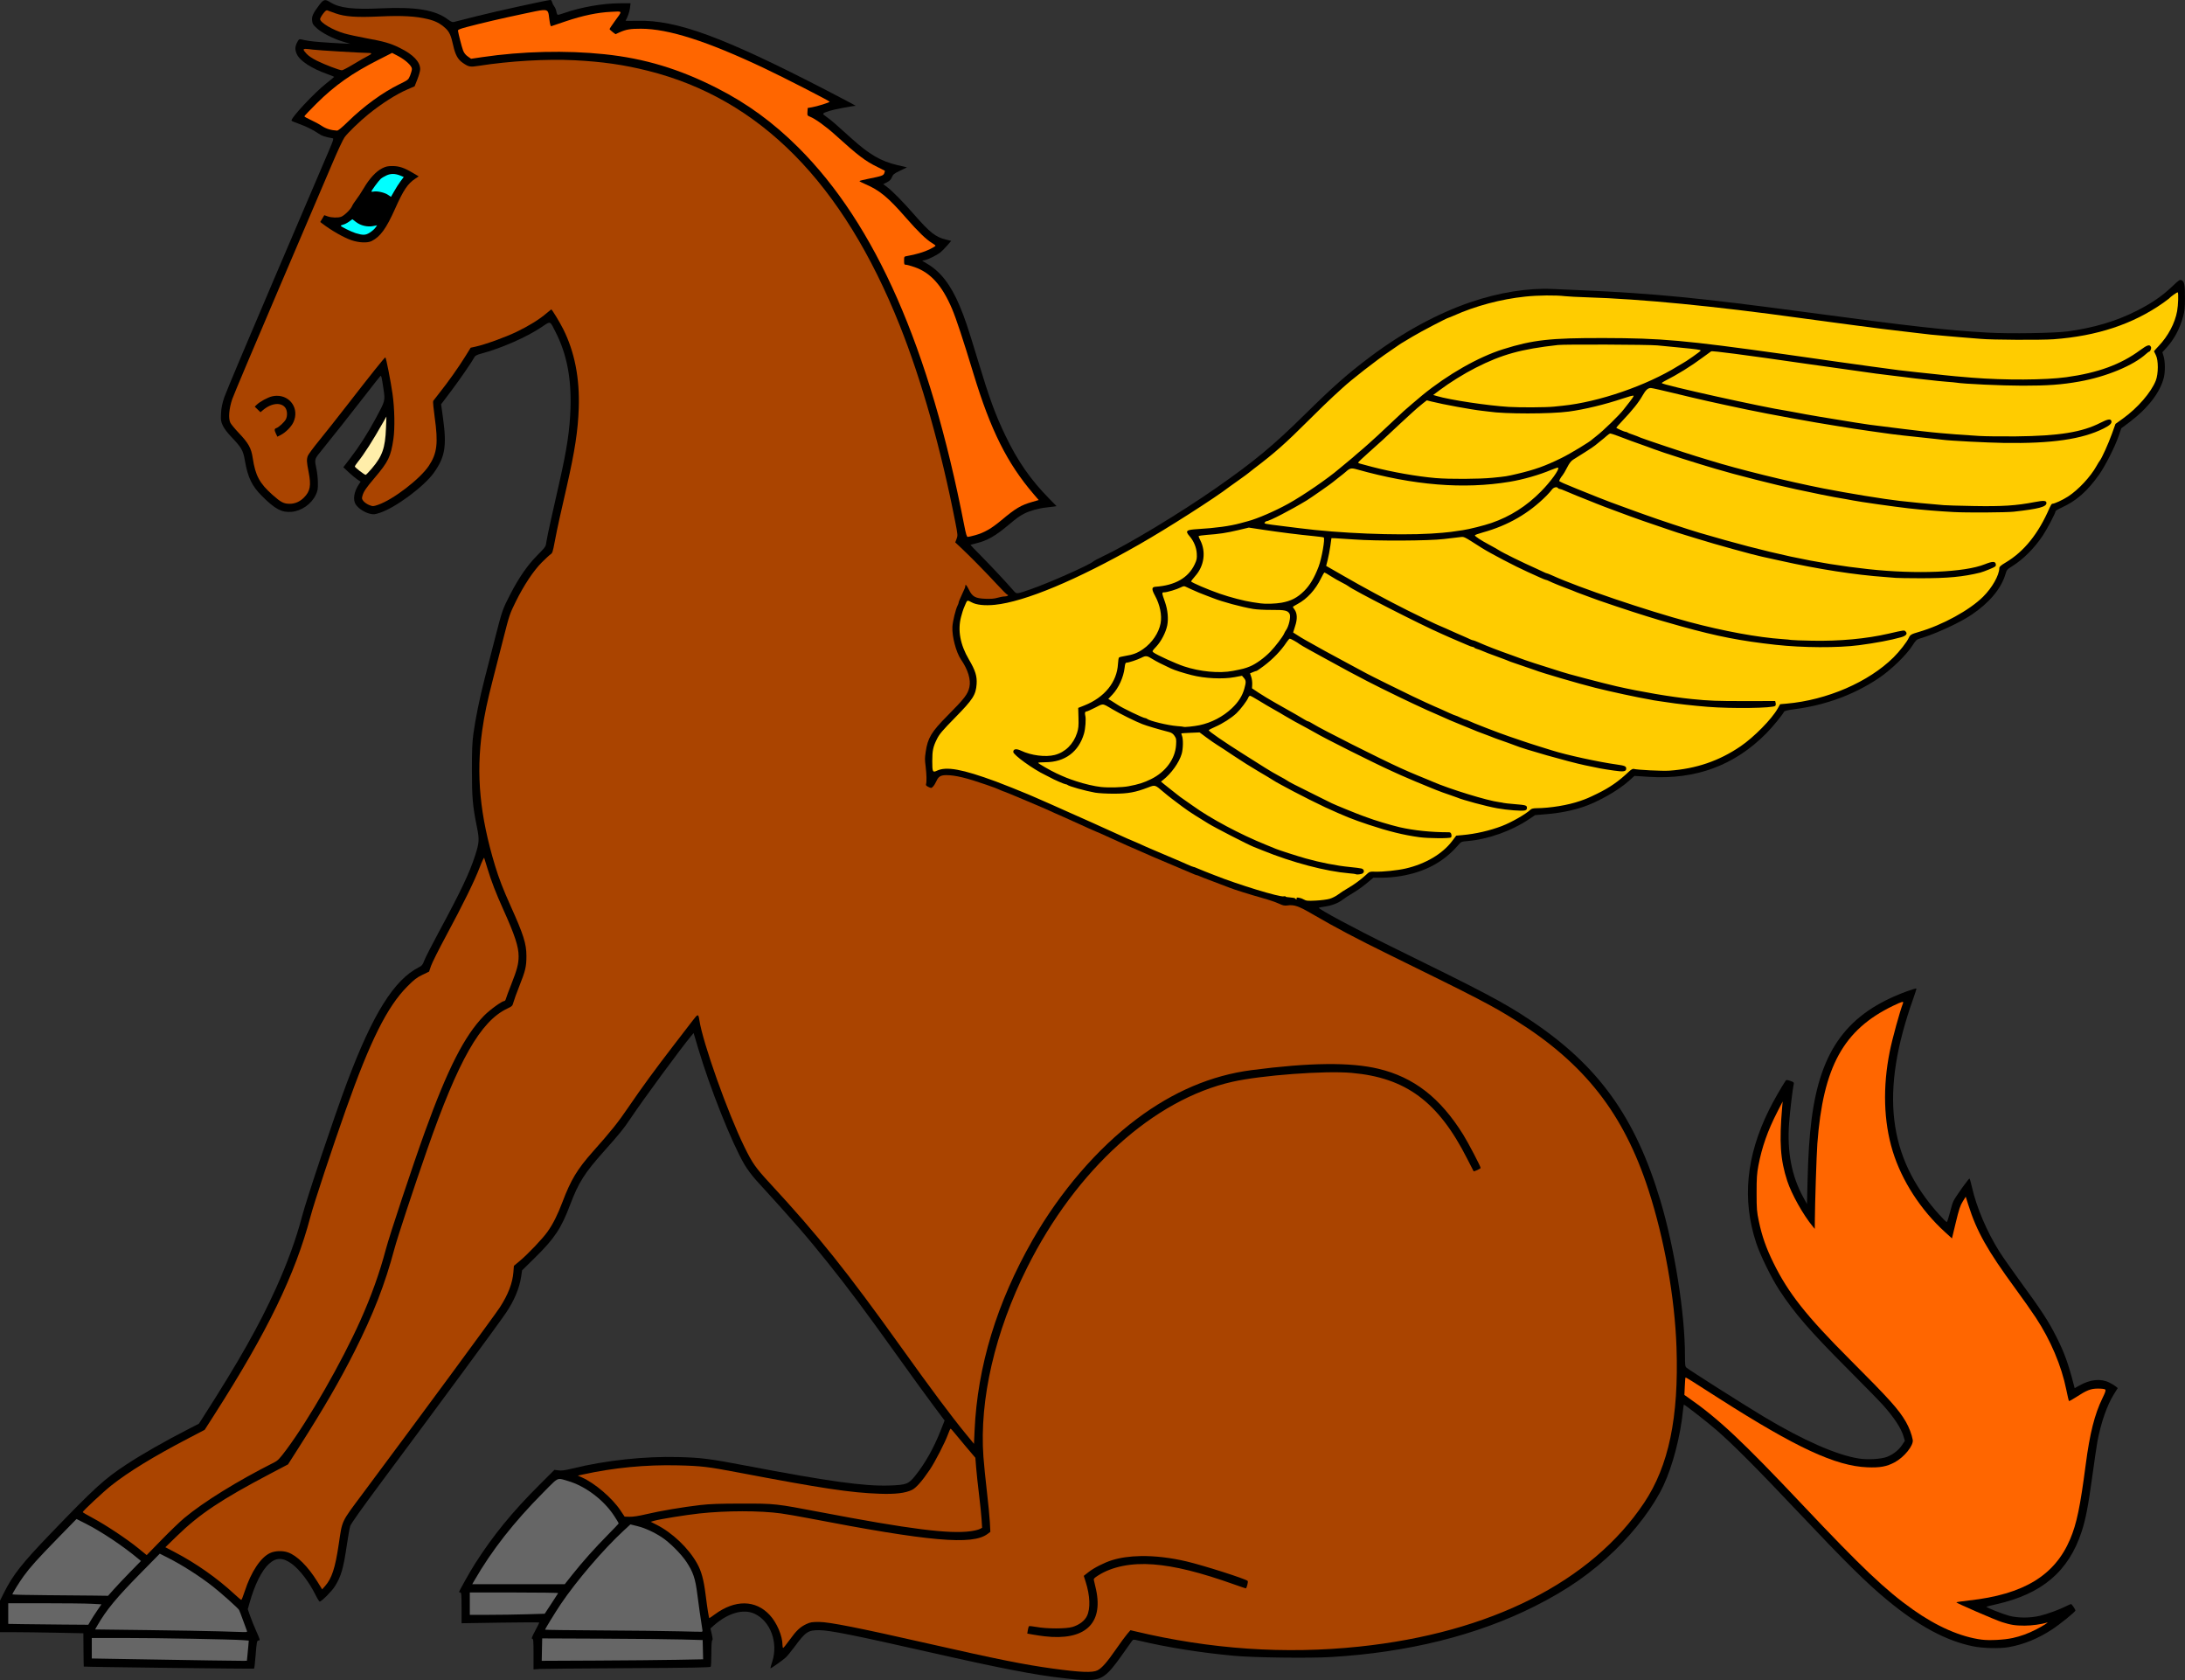
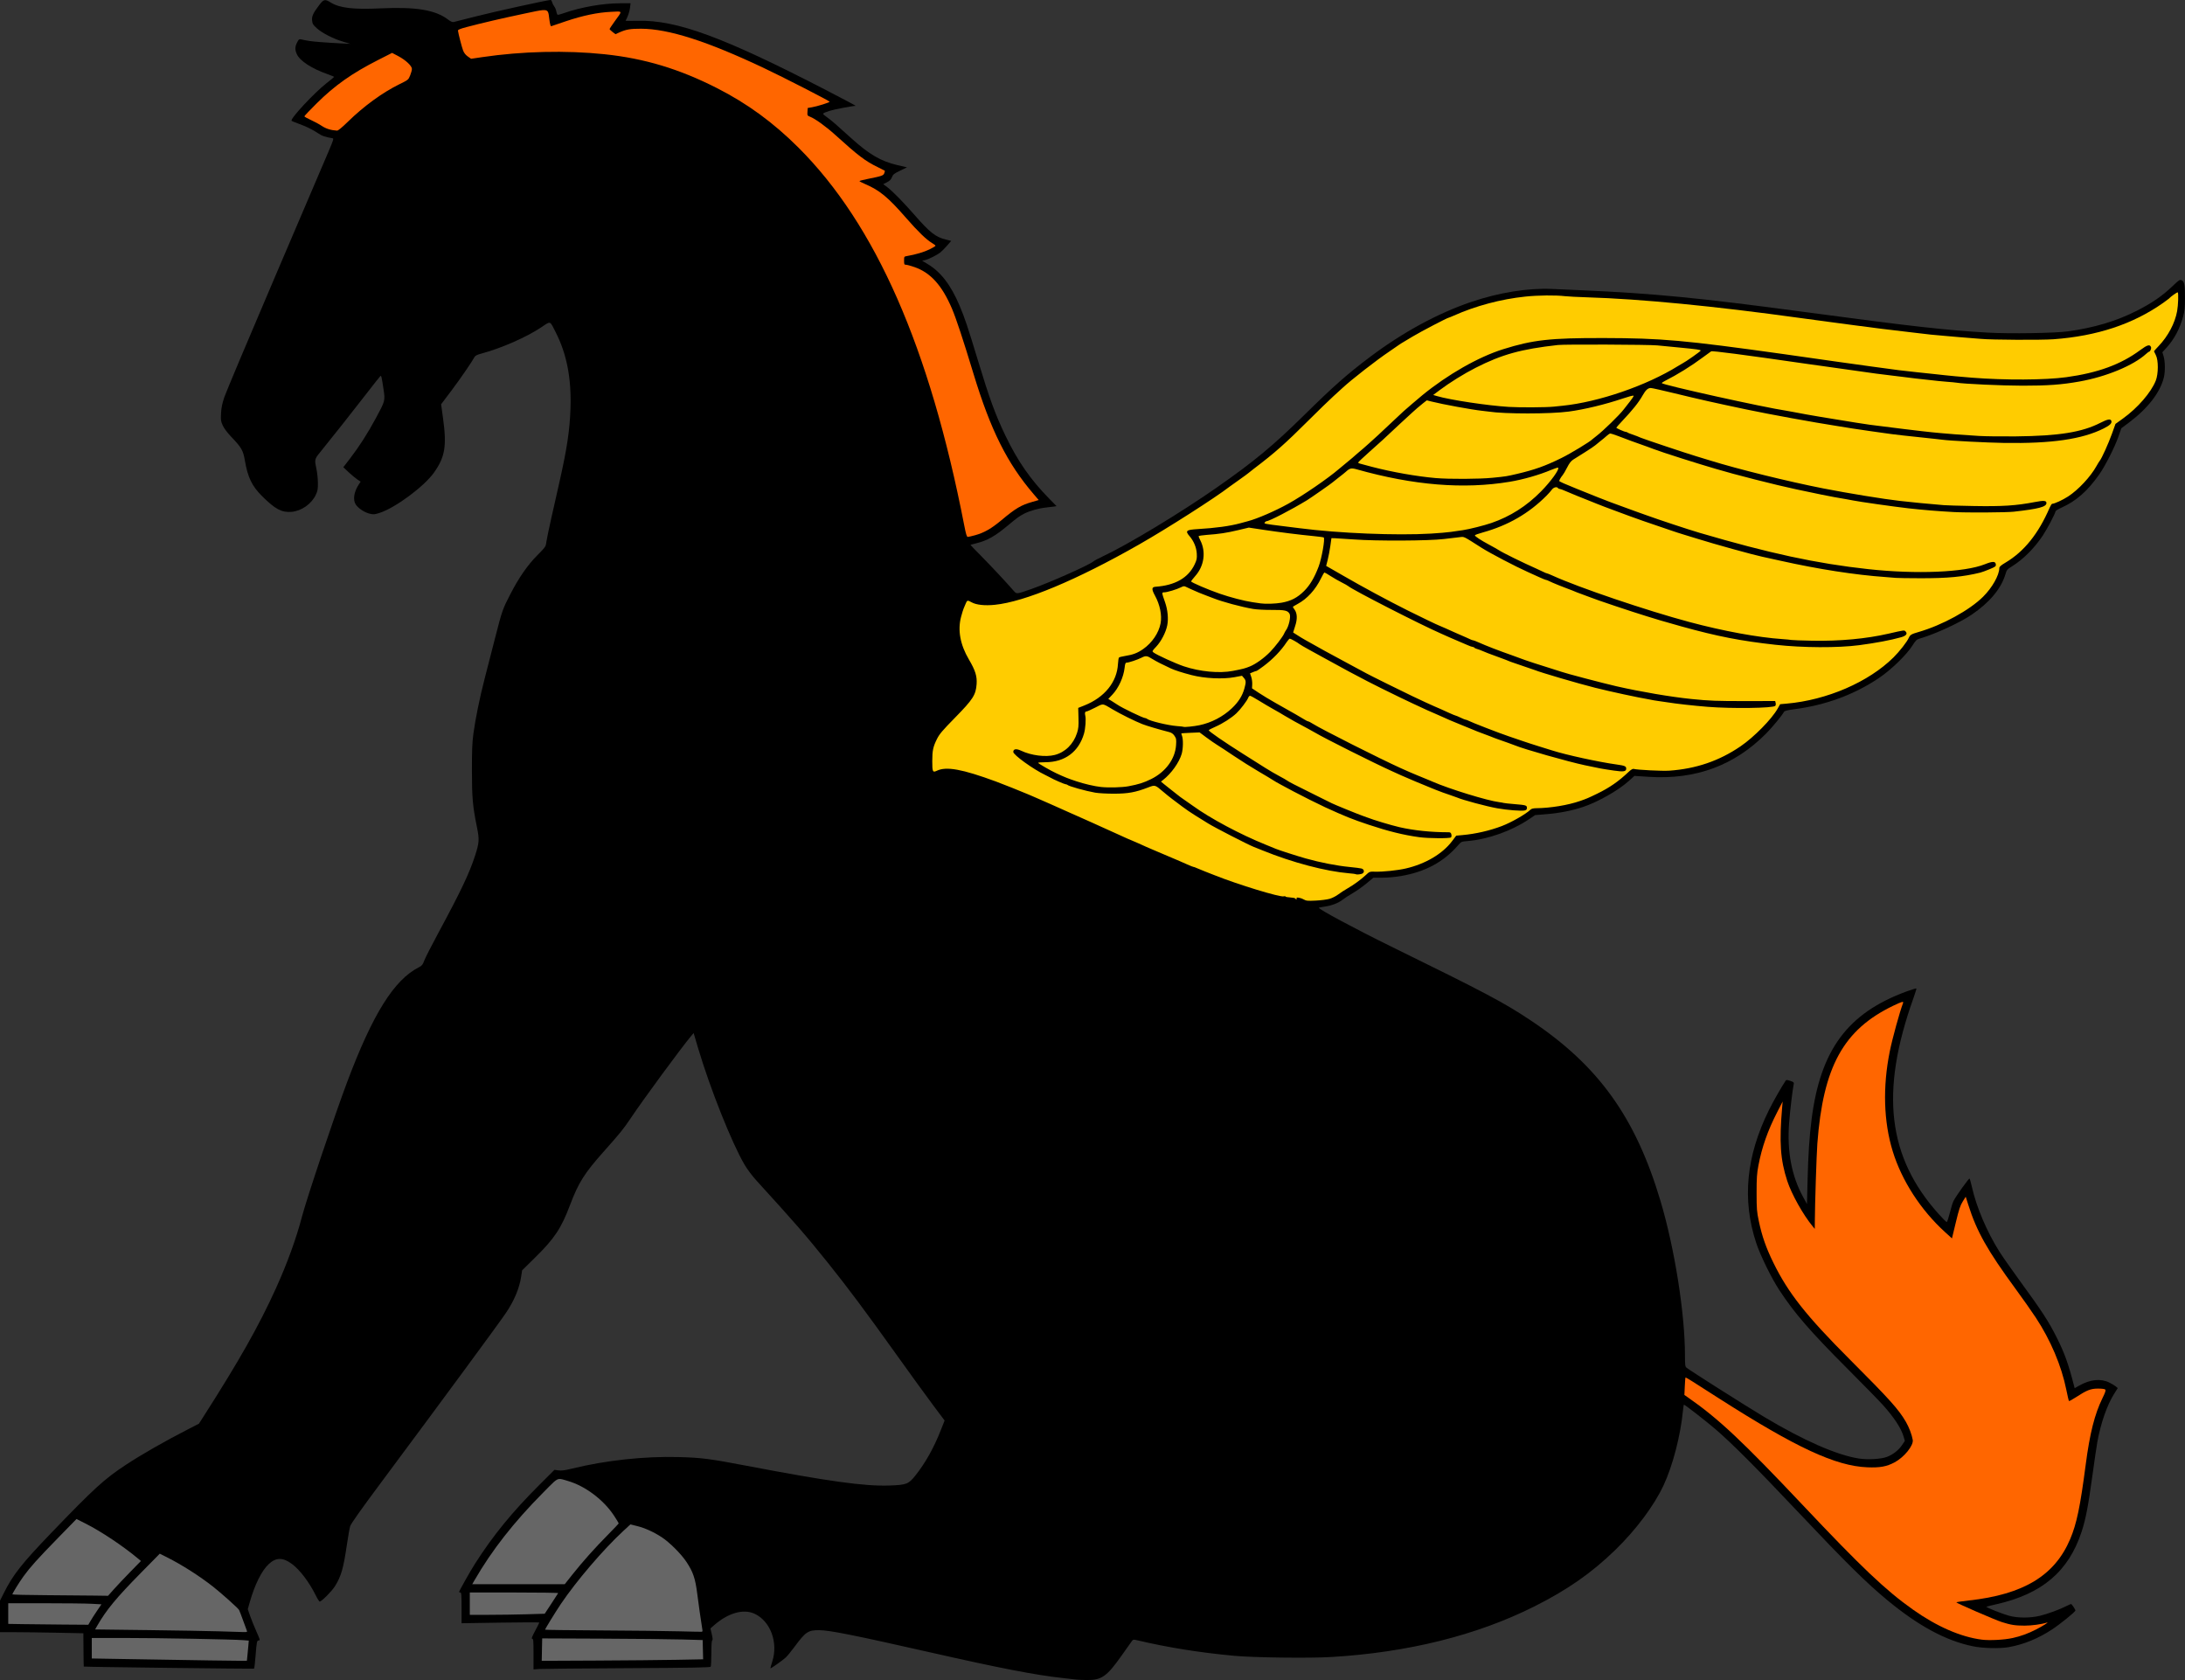
<svg xmlns="http://www.w3.org/2000/svg" version="1.1" viewBox="0 0 3522 2707.8">
  <rect x="0" y="0" width="3522" height="2707.8" fill="#333333" stroke="none" />
  <g stroke-width="1.333">
    <path transform="translate(-160.88 -155)" d="m1896.2 2862.1c-2.2-0.263-12.4-1.419-22.667-2.568-44.817-5.018-100.32-15.774-212.67-41.217-122.64-27.772-162.48-35.746-179.33-35.897-18.085-0.161-22.016 2.495-40.291 27.226-5.148 6.967-11.388 14.536-13.868 16.821-4.971 4.582-24.045 18.086-24.666 17.464-0.215-0.215 1.14-5.168 3.012-11.006 9.762-30.444-2.828-64.75-28.186-76.808-18.271-8.688-43.288-1.524-66.412 19.016l-5.079 4.511 2.177 9.3c1.485 6.342 1.722 9.452 0.745 9.778-0.935 0.312-1.439 7.491-1.453 20.7-0.011 11.122-0.495 20.969-1.074 21.882-0.824 1.298-29.941 1.813-133.65 2.361-72.926 0.386-136.94 0.981-142.26 1.323l-9.667 0.622v-24.65c0-21.636-0.259-24.65-2.119-24.65-1.61 0-0.488-3.052 4.667-12.7 3.732-6.985 6.786-13.066 6.786-13.514 0-0.448-28.2-0.371-62.667 0.171l-62.667 0.986v-24.805c0-21.16-0.294-24.805-2-24.805-1.1 0-2-0.325-2-0.723 0-1.619 17.98-33.533 25.71-45.636 29.172-45.672 59.689-83.061 103.48-126.78l24.525-24.485 6.586 0.874c5.03 0.667 10.417-0.069 22.808-3.119 53.003-13.046 115.69-19.812 170.22-18.375 37.497 0.988 50.14 2.604 110.67 14.146 131.58 25.091 189.3 33.076 229.33 31.728 27.779-0.935 31.141-2.214 42.13-16.028 16.216-20.384 29.613-44.283 41.018-73.173l6.148-15.573-18.334-24.427c-10.084-13.435-37.198-50.827-60.253-83.094-48.7-68.157-77.957-107.32-110.08-147.33-35.269-43.938-52.244-63.466-115.1-132.41-6.224-6.827-14.442-17.818-18.62-24.905-20.583-34.911-55.937-123.7-75.274-189.04l-6.89-23.284-3.791 4.487c-15.583 18.446-77.812 103.11-97.987 133.31-11.087 16.599-16.823 23.678-42.899 52.944-31.534 35.392-40.813 50.106-54.634 86.639-14.174 37.464-24.985 53.721-56.092 84.342l-21.081 20.752-1.563 10.31c-2.825 18.636-11.218 38.64-24.413 58.185-11.843 17.543-102.42 140.58-198.76 270-34.775 46.714-51.171 69.813-52.38 73.793-0.968 3.186-3.272 16.086-5.119 28.667-5.843 39.801-9.404 52.196-19.691 68.544-4.996 7.939-21.405 24.329-24.358 24.329-0.766 0-3.692-4.646-6.502-10.325-10.393-21.003-25.621-41.019-38.323-50.369-14.602-10.75-25.621-10.63-37.42 0.406-11.304 10.573-22.468 33.063-30.492 61.425l-3.151 11.137 3.691 10.701c2.03 5.886 6.611 17.224 10.179 25.196 5.752 12.85 6.201 14.495 3.957 14.495-3.171 0-3.438 1.272-5.326 25.333-0.834 10.633-1.909 19.661-2.387 20.062-0.739 0.619-273.68-2.653-274.49-3.291-0.155-0.123-0.366-12.251-0.468-26.951l-0.186-26.727-44.083-0.88c-24.246-0.484-54.485-0.88-67.199-0.88h-23.116v-50.715l6.54-13.032c14.461-28.817 28.916-47.124 75.359-95.441 70.062-72.889 86.282-87.689 121.41-110.78 25.758-16.932 61.899-37.551 101.36-57.824l16-8.22 6.614-10.327c57.982-90.525 90.547-148.14 117.74-208.33 18.139-40.143 32.51-79.724 41.634-114.67 7.647-29.287 52.247-162.2 72.703-216.67 41.479-110.44 75.9-165.5 116.12-185.77 4.689-2.362 5.916-3.931 8.516-10.882 1.671-4.467 12.013-24.748 22.984-45.069 35.832-66.372 49.671-95.506 58.828-123.85 6.751-20.896 7.077-25.829 3.032-45.762-6.914-34.068-8.072-47.087-8.123-91.333-0.038-32.68 0.46-45.102 2.377-59.333 3.221-23.915 10.098-57.616 18.093-88.667 3.588-13.933 11.102-43.194 16.698-65.025 11.581-45.174 12.258-47.117 24.949-71.642 13.781-26.632 27.498-46.375 43.316-62.346 13.047-13.173 13.582-13.944 14.442-20.829 0.491-3.933 4.123-21.477 8.071-38.987 3.948-17.511 9.888-43.837 13.2-58.504 12.158-53.84 16.602-83.568 17.738-118.67 1.56-48.195-5.961-87.007-23.642-122-9.945-19.683-7.827-18.91-23.313-8.511-23.74 15.943-64.903 33.983-97.045 42.532-6.242 1.66-9.528 3.28-10.543 5.196-4.218 7.965-23.489 35.979-37.795 54.944l-16.215 21.493 3.11 22.507c6.201 44.881 3.213 62.637-14.785 87.86-15.89 22.269-62.204 56.555-87.287 64.621-8.329 2.678-9.998 2.819-16.096 1.356-8.367-2.007-18.197-8.441-22.401-14.663-5.125-7.584-3.137-20.611 5.008-32.814l2.768-4.147-5.249-3.474c-2.887-1.911-9.172-7.144-13.968-11.629l-8.719-8.156 10.447-13.556c14.949-19.398 28.817-41.031 42.025-65.557 15.189-28.203 15.105-27.882 12.259-47.076-2.829-19.08-3.461-21.765-4.911-20.869-0.625 0.386-11.185 13.732-23.466 29.657-19.948 25.866-56.215 71.709-74.927 94.71-7.721 9.491-7.983 10.928-4.705 25.825 1.181 5.365 2.207 15.154 2.282 21.754 0.115 10.228-0.366 13.083-3.262 19.333-6.92 14.937-23.21 26.389-39.387 27.687-15.739 1.263-26.24-4.352-47.334-25.312-16.245-16.141-23.023-30.158-27.677-57.228-2.851-16.584-5.283-20.844-21.755-38.107-6.598-6.915-11.732-13.743-13.909-18.498-3.13-6.837-3.39-8.669-2.797-19.706 0.492-9.157 1.822-15.634 5.373-26.169 2.595-7.7 39.604-95.6 82.241-195.33 42.637-99.733 81.362-190.33 86.055-201.33 7.206-16.891 8.182-20.062 6.278-20.402-12.81-2.284-17.083-3.707-22.678-7.556-8.798-6.052-20.213-11.677-32.612-16.072-5.703-2.021-10.642-4.116-10.976-4.656-2.165-3.503 36.715-45.218 56.525-60.648 6.591-5.133 12.02-9.633 12.065-10 0.045-0.367-4.814-2.396-10.797-4.509-25.563-9.029-44.356-21.274-49.277-32.106-3.221-7.091-3.124-11.852 0.383-18.875 2.296-4.598 3.457-5.654 5.667-5.156 11.241 2.534 16.758 3.322 31.445 4.493 9.167 0.731 23.867 1.668 32.667 2.082l16 0.754-11.333-3.357c-15.736-4.662-33.995-13.934-42.467-21.566-6.215-5.599-7.214-7.198-7.754-12.426-0.728-7.043 1.39-11.746 11.084-24.62 7.536-10.007 9.431-10.487 18.715-4.734 14.583 9.036 36.598 11.622 81.089 9.524 56.463-2.663 87.956 2.6 108.25 18.087 4.067 3.105 7.041 4.433 8.927 3.989 1.555-0.366 18.128-4.57 36.828-9.341 29.052-7.413 114.92-26.267 119.52-26.245 0.837 4e-3 1.924 1.61 2.416 3.569 0.492 1.959 2.064 5.049 3.494 6.867s2.97 5.615 3.421 8.439c0.451 2.823 1.55 5.133 2.442 5.133 0.891 0 5.165-1.238 9.496-2.751 27.982-9.775 63.012-15.916 90.794-15.916h16.782l-0.889 7.561c-0.709 6.03-3.807 14.979-7.08 20.448-0.223 0.372 8.517 0.458 19.421 0.192 62.924-1.535 138.14 26.124 303.51 111.61 27.133 14.025 48.733 25.507 48 25.514-5.309 0.053-35.711 5.894-42.407 8.147-12.514 4.212-12.455 4.058-3.941 10.151 7.347 5.257 12.916 10.071 40.144 34.699 27.921 25.254 47.108 36.38 73.255 42.479l15.615 3.642-11.093 5.32c-9.771 4.686-11.34 5.939-13.169 10.508-1.553 3.881-3.584 5.955-8.065 8.232l-5.989 3.044 6.491 4.81c8.054 5.968 26.505 24.787 44.104 44.982 24.327 27.916 33.75 35.339 50.014 39.4l8.959 2.237-6.811 7.831c-3.746 4.307-8.678 9.255-10.959 10.994-5.652 4.31-19.167 10.994-24.617 12.174l-4.469 0.968 8.616 5.16c21.473 12.86 37.582 33.798 51.73 67.235 8.316 19.654 13.34 34.617 29.127 86.752 19.191 63.375 28.345 88.471 44.714 122.58 19.731 41.118 40.442 70.959 70.489 101.57l12.01 12.234-4.541 0.71c-2.498 0.391-8.141 1.069-12.541 1.509-10.877 1.086-26.042 5.281-34.412 9.52-8.176 4.14-12.437 7.212-27.588 19.887-19.942 16.683-32.566 23.794-50 28.162-5.133 1.286-9.516 2.438-9.74 2.559-0.224 0.121 7.276 7.939 16.667 17.373 15.182 15.252 42.041 43.988 53.059 56.765 4.67 5.416 4.282 5.449 26.681-2.285 29.348-10.133 94.759-39.09 101.37-44.874 1.485-1.3 8.573-5.108 15.752-8.463 39.777-18.588 125.35-70.254 182.88-110.42 61.2-42.724 91.352-67.718 142.67-118.26 46.784-46.081 68.709-65.409 105.66-93.145 52.416-39.347 108.41-69.772 161.86-87.952 45.334-15.419 91.45-22.848 131.15-21.128 9.533 0.413 31.433 1.372 48.667 2.131 114.81 5.059 189.84 12.378 356.67 34.795 172.54 23.185 230.44 29.702 297.05 33.44 35.707 2.004 107.77 0.863 128.95-2.041 42.25-5.793 77.733-16.381 110.67-33.023 24.233-12.246 41.454-24.073 57.668-39.605 10.817-10.361 11.943-11.095 14.943-9.728 4.385 1.998 5.397 7.595 5.351 29.601-0.029 14.236-0.646 20.249-2.945 28.754-5.331 19.716-14.277 36.511-26.829 50.371l-6.653 7.346 1.972 6.431c2.507 8.177 2.752 24.32 0.512 33.778-5.709 24.112-25.742 50.152-56.019 72.818l-12.667 9.482-4.54 13.176c-5.779 16.773-21.378 47.54-31.053 61.249-18.987 26.904-36.673 42.486-60.597 53.389-5.396 2.459-9.81 5.115-9.81 5.903 0 2.858-13.471 28.545-20.518 39.124-13.531 20.314-31.409 38.258-49.093 49.273-8.368 5.213-9.082 6.043-11.09 12.905-6.806 23.257-25.793 46.013-54.633 65.481-19.565 13.207-58.807 31.212-84 38.542-4.555 1.325-6.209 2.945-11.333 11.098-9.48 15.083-34.791 39.555-54.494 52.687-40.293 26.856-85.505 43.423-136.73 50.102-9.841 1.283-14.914 2.532-15.653 3.852-3.52 6.289-18.619 24.669-28.467 34.651-51.218 51.914-113.9 75.181-189.44 70.321l-23.346-1.502-8.217 7.436c-17.602 15.929-50.099 34.451-74.981 42.737-17.435 5.806-37.23 9.727-57.669 11.425l-19.227 1.597-10.805 7.232c-27.465 18.383-65.527 31.839-97.772 34.565-10.155 0.858-10.584 1.038-15.144 6.329-23.568 27.348-53.178 43.353-92.707 50.111-8.986 1.536-21.692 2.668-29.953 2.668h-14.346l-11.188 9.31c-6.153 5.12-15.988 12.068-21.855 15.44-5.867 3.371-13.197 8.131-16.29 10.578-6.909 5.465-17.769 9.647-29.289 11.278-4.787 0.678-8.96 1.489-9.274 1.802-1.702 1.702 59.804 34.674 116.85 62.644 151.96 74.502 181.21 89.992 224.67 118.95 109.07 72.694 168.99 156.02 209.2 290.94 22.878 76.75 39.463 181.57 39.463 249.43 0 14.734 0.336 17.5 2.333 19.226 4.739 4.095 94.258 60.873 125.13 79.367 63.568 38.076 117.26 61.648 153.09 67.208 14.038 2.178 35.857 0.883 44.977-2.67 9.971-3.884 18.787-10.78 24.36-19.056l4.54-6.742-2-6.855c-3.975-13.626-15.17-30.701-33.591-51.235-5.733-6.391-31.08-32.32-56.326-57.62-61.033-61.164-85.88-89.815-110.55-127.48-12.647-19.307-30.623-56.016-37.184-75.936-22.975-69.752-16.221-139.74 20.681-214.32 6.766-13.674 19.982-36.885 26.917-47.273 0.882-1.322 2.421-1.227 7.362 0.457 5.282 1.8 6.147 2.572 5.603 5.005-1.81 8.094-6.105 44.112-7.518 63.054-3.42 45.85 4.057 85.21 22.636 119.16l6.203 11.333 0.907-36.667c1.063-42.959 2.925-71.556 6.479-99.533 14.279-112.39 57.994-171.43 152.8-206.36 8.698-3.204 15.985-5.376 16.194-4.826 0.209 0.55-1.978 7.611-4.86 15.691-54.013 151.42-41.72 255.87 40.958 348 6.369 7.097 12.151 12.815 12.85 12.705 0.699-0.109 2.924-6.839 4.945-14.955 2.021-8.116 4.638-16.618 5.814-18.893 4.328-8.369 25.036-37.241 25.979-36.22 0.535 0.58 2.26 6.754 3.833 13.721 7.364 32.621 24.092 71.973 44.106 103.76 4.764 7.566 18.588 27.38 30.721 44.033 38.98 53.502 48.553 68.184 62.192 95.376 12.072 24.068 18.401 41.656 27.072 75.228l1.479 5.726 6.933-3.948c18.167-10.346 35.099-12.068 49.214-5.006 3.878 1.941 8.452 4.71 10.164 6.153l3.112 2.625-6.179 9.914c-11.111 17.827-21.035 46.328-26.607 76.412-1.114 6.014-4.754 30.806-8.09 55.094-6.762 49.238-10.74 69.887-17.348 90.062-20.988 64.07-63.747 100.37-137.85 117.03-8.314 1.869-15.339 3.622-15.612 3.895-0.951 0.951 26.211 11.778 36.464 14.534 14.295 3.843 34.325 3.854 49.962 0.027 12.58-3.079 31.117-9.878 42.084-15.436 3.776-1.913 7.335-3.471 7.909-3.462 1.191 0.019 7.044 8.684 7.044 10.428 0 2.047-24.312 21.771-37.584 30.492-22.487 14.775-46.197 24.43-70.219 28.591-14.53 2.517-41.469 1.83-57.531-1.468-43.233-8.878-87.306-32.584-137.33-73.87-34.194-28.219-66.801-60.431-145.28-143.52-66.014-69.89-105-108.96-131.75-132.06-14.252-12.304-49.756-39.942-51.308-39.942-0.356 0-1.067 4.35-1.58 9.667-3.886 40.254-16.53 88.898-31.3 120.42-15.499 33.074-44.615 71.952-78.38 104.66-37.927 36.738-76.813 63.838-129.73 90.412-93.011 46.706-204.3 74.361-328.46 81.623-35.045 2.05-124.28 0.896-155.54-2.011-55.509-5.162-107.04-13.407-155.68-24.906-6.455-1.526-7.174-1.453-8.982 0.907-1.081 1.411-8.55 11.93-16.598 23.374-23.947 34.054-32.503 40.054-56.557 39.659-6.699-0.109-13.98-0.415-16.18-0.678z" />
    <path transform="translate(-160.88 -155)" d="m1062.4 2538.7c-5.489 0.438-9.919 5.76-25.992 21.965-47.41 47.799-82.608 92.741-110.69 141.34l-3.66 6.332h74.559 74.561l12.057-15.209c16.433-20.727 36.608-43.341 57.478-64.432 9.602-9.703 17.459-18.012 17.459-18.463 0-0.452-3.271-5.837-7.268-11.969-16.809-25.788-46.603-48.26-74.732-56.367-6.799-1.96-10.474-3.456-13.768-3.193zm-778.22 64.525-30.332 31.088c-32.482 33.292-44.398 46.56-55.105 61.354-6.861 9.479-17.91 27.408-17.91 29.062 0 0.499 24.451 1.071 54.334 1.272s64.581 0.507 77.107 0.682l22.775 0.318 9.189-10.334c5.054-5.683 16.986-18.309 26.512-28.057l17.318-17.721-3.951-3.311c-24.572-20.58-59.966-44.216-85.398-57.029l-14.539-7.324zm892.82 8.717-11.086 10.248c-32.497 30.039-76.038 80.93-101.16 118.24-8.687 12.9-25.256 39.926-25.254 41.193 6e-4 0.39 40.649 0.922 90.332 1.182 49.683 0.259 106.23 0.904 125.67 1.432 19.433 0.528 35.935 0.853 36.668 0.723 0.733-0.131 1.201-1.074 1.041-2.098-3.49-22.318-6.111-40.671-8.324-58.281-3.223-25.644-6.687-35.894-17.764-52.541-8.472-12.732-26.959-31.143-39.621-39.459-12.662-8.316-27.092-14.862-39.543-17.936l-10.951-2.703zm-758.57 47.166-30.469 30.951c-39.75 40.379-55.759 59.752-70.287 85.055l-3.512 6.115 84.998 1.051c46.749 0.578 98.5 1.467 115 1.975 16.5 0.508 33.513 1.034 37.809 1.168 6.96 0.218 7.706-0.014 6.857-2.09-0.524-1.283-3.301-8.847-6.172-16.809-2.871-7.962-5.75-15.466-6.398-16.678-1.51-2.821-28.306-26.842-41.721-37.4-21.74-17.111-50.468-35.438-74.363-47.44l-11.742-5.898zm499.73 62.559v18 18h30.451c16.748 0 43.914-0.392 60.369-0.871l29.92-0.871 10.611-16.129c5.836-8.871 10.82-16.579 11.074-17.129s-31.688-1-70.982-1h-71.443zm-744 17.334v16.635 16.637l23.666 0.396c13.017 0.218 42.059 0.532 64.539 0.697l40.875 0.301 3.658-6.334c2.013-3.483 6.778-10.896 10.588-16.473l6.926-10.139-16.002-0.861c-8.801-0.473-42.609-0.859-75.127-0.859h-59.123zm187.67 55.984-53 0.016v16.51 16.51l53.666 0.916c111.32 1.9 185.85 3.025 191 2.881l5.334-0.15 0.834-8c0.458-4.4 1.148-11.705 1.531-16.232l0.697-8.232-9.531-0.736c-17.066-1.32-136.22-3.497-190.53-3.481zm673 0.682-0.369 18.064-0.369 18.064 87.035-0.404c47.87-0.223 106.41-0.771 130.08-1.219l43.041-0.816-0.75-31.023-32.666-0.934c-17.967-0.513-76.167-1.112-129.33-1.332l-96.666-0.4z" fill="#666" />
    <path transform="translate(-160.88 -155)" d="m3404.9 2795.1c13.385-2.978 25.162-7.269 38-13.845 10.157-5.202 21.374-12.218 17.735-11.093-8.979 2.778-24.921 4.946-36.281 4.935-15.096-0.015-22.273-1.139-36.787-5.762-10.77-3.431-73.206-30.499-73.285-31.772-0.027-0.423 9.102-1.78 20.285-3.016 88.198-9.745 138.3-40.11 163.23-98.916 10.49-24.751 16.117-51.772 25.121-120.63 6.501-49.714 14.347-80.808 26.819-106.28 4.729-9.657 5.799-12.954 4.594-14.156-0.94-0.938-5.691-1.549-11.834-1.522-11.702 0.052-17.947 2.518-35.665 14.084-5.628 3.674-10.573 6.34-10.989 5.925-0.416-0.416-2.362-8.698-4.326-18.405-7.766-38.394-25.286-79.776-49.066-115.9-6.607-10.036-21.168-30.736-32.357-46-45.819-62.506-62.791-92.626-76.454-135.68l-4.208-13.26-4.877 7.796c-3.999 6.393-5.994 12.437-11.084 33.581l-6.208 25.784-11.15-10.123c-39.152-35.545-69.841-83-84.406-130.52-14.604-47.646-16.247-103.35-4.738-160.58 4.159-20.68 16.104-64.157 21.471-78.141 1.228-3.2-2.14-2.259-16.206 4.529-79.956 38.582-112.71 98.252-121.98 222.19-1.294 17.298-3.891 97.773-4.046 125.33l-0.067 12-3.323-4c-15.33-18.454-34.111-51.98-41.083-73.333-11.129-34.084-13.056-62.34-8.137-119.33l0.748-8.667-8.734 17.006c-15.282 29.756-24.763 56.701-30.375 86.327-2.422 12.785-2.902 20.097-2.892 44 0.013 26.08 0.338 30.201 3.628 45.675 5.214 24.52 11.604 42.741 23.494 66.992 23.886 48.719 52.94 85.509 122.67 155.33 64.994 65.085 78.923 80.557 90.773 100.84 5.107 8.74 9.644 20.668 11.127 29.256 1.549 8.97-13.826 27.96-29.32 36.215-12.784 6.811-23.53 8.762-43.81 7.953-51.069-2.037-114.52-31.465-238.46-110.59-18.447-11.777-38.215-24.397-43.928-28.043s-10.588-6.405-10.834-6.129c-0.245 0.276-0.733 6.725-1.084 14.333l-0.638 13.832 5.997 4.168c48.785 33.911 87.492 70.222 184.95 173.5 94.998 100.67 133.38 137.07 177.33 168.19 38.732 27.426 77.136 44.188 111.16 48.514 12.55 1.596 36.219 0.349 49.511-2.608z" fill="#f60" />
    <path transform="translate(-160.88 -155)" d="m3671.2 626.21c-0.735-0.735-11.684 7.044-14.312 10.168-0.367 0.436-4.567 3.536-9.334 6.889-48.622 34.2-106.54 53.387-176.67 58.52-19.61 1.435-100.02 1.019-116.67-0.604-3.3-0.322-11.4-0.965-18-1.43s-14.7-1.113-18-1.441c-3.3-0.329-13.463-1.217-22.584-1.973-19.386-1.607-24.799-2.168-45.416-4.701-8.433-1.036-18.635-2.242-22.668-2.682-15.272-1.665-50.891-6.115-74-9.244-13.2-1.788-33.599-4.505-45.332-6.039-11.733-1.534-32.023-4.271-45.088-6.08-139.21-19.282-257.43-30.759-344.1-33.406-14.75-0.451-30.718-1.274-35.484-1.83-15.476-1.807-43.226-1.52-64.105 0.664-39.339 4.115-80.019 14.97-115.6 30.848-3.872 1.728-7.362 3.143-7.756 3.143-2.014 0-44.703 22.292-57.953 30.264-8.388 5.046-16.753 10.052-18.586 11.123-1.833 1.071-3.633 2.266-4 2.656-0.367 0.39-7.265 5.146-15.332 10.568-20.622 13.862-60.928 45.239-75.428 58.721-1.183 1.1-7.751 7.101-14.594 13.334-6.843 6.233-24.488 23.348-39.211 38.031-38.52 38.417-55.079 53.084-88.768 78.611-4.767 3.612-8.967 6.933-9.334 7.381-0.367 0.448-6.966 5.269-14.666 10.713-7.7 5.444-14.601 10.364-15.334 10.934-22.782 17.705-100.38 67.286-146 93.287-100.61 57.342-184.24 92.292-232.46 97.145-16.39 1.649-29.941 0.167-37.555-4.109-6.419-3.605-7.151-3.423-9.447 2.342-1.095 2.75-2.552 6.199-3.238 7.666-0.686 1.467-2.534 7.453-4.106 13.303-5.792 21.563-1.511 45.001 12.59 68.947 10.38 17.626 13.301 26.961 12.412 39.656-1.217 17.382-5.872 24.631-34.625 53.94-20.611 21.01-25.282 26.52-29.307 34.574-6.227 12.461-7.53 18.608-7.545 35.58-0.015 17.34 0.662 18.757 7.436 15.527 15.272-7.283 40.93-2.602 95.178 17.361 10.463 3.85 40.81 15.943 51.332 20.455 1.467 0.629 4.767 2.04 7.334 3.137 2.567 1.097 7.366 3.183 10.666 4.637 3.3 1.454 11.701 5.141 18.668 8.193 6.967 3.053 15.067 6.659 18 8.014 2.933 1.355 8.183 3.711 11.666 5.236 3.483 1.525 8.883 3.92 12 5.32 3.117 1.401 9.266 4.132 13.666 6.07s9.8 4.353 12 5.367c2.2 1.014 7.301 3.327 11.334 5.141 21.15 9.512 26.344 11.857 30 13.549 10.912 5.05 22.065 9.992 22.551 9.992 0.299 0 5.249 2.143 10.998 4.762 12.104 5.513 13.502 6.129 22.451 9.904 3.667 1.547 7.867 3.339 9.334 3.982 5.744 2.521 25.6 10.965 34.332 14.6 1.65 0.687 7.093 3.087 12.094 5.334 5.001 2.247 9.659 4.084 10.352 4.084 0.692 0 2.301 0.545 3.574 1.211 1.273 0.666 8.014 3.432 14.98 6.146 6.967 2.715 13.867 5.414 15.334 6 37.748 15.073 105.65 35.781 111.37 33.965 1.445-0.459 2.627-0.34 2.627 0.264 0 0.604 3.449 1.281 7.666 1.508 4.217 0.226 7.867 0.974 8.111 1.66 0.244 0.686 1.03 1.246 1.746 1.246 0.715 0 0.93-0.599 0.476-1.332-1.471-2.381 5.854-1.421 11.006 1.441 4.496 2.498 6.49 2.705 19.945 2.053 8.223-0.398 18.289-1.695 22.369-2.881 4.08-1.186 10.251-4.324 13.715-6.973 3.464-2.649 9.883-6.845 14.266-9.326 10.229-5.79 22.385-14.62 30.16-21.906 6.02-5.642 6.28-5.739 14.861-5.506 13.102 0.355 36.165-2.033 49.678-5.144 31.547-7.265 59.099-23.525 74.566-44.008l6.732-8.916 10.018-0.898c21.2-1.904 43.815-7.086 63.35-14.514 15.47-5.882 38.834-19.225 46.26-26.422 1.648-1.597 4.618-2.354 9.408-2.4 22.731-0.218 50.868-4.839 70.332-11.549 10.714-3.693 13.667-4.951 27.938-11.902 20.121-9.802 34.46-19.78 51.053-35.523 3.18-3.017 6.191-4.786 7.496-4.404 5.582 1.634 46.165 3.67 57.496 2.885 43.213-2.996 80.456-15.71 114.91-39.226 21.709-14.818 50.272-43.833 59.84-60.787l4.019-7.119 10.291-0.902c65.197-5.708 132.32-34.739 172.58-74.65 9.601-9.516 21.643-24.965 24.494-31.422 2.146-4.859 4.053-5.988 15.881-9.414 38.115-11.039 81.912-34.984 103.87-56.785 14.692-14.59 26.02-34.607 26.174-46.252 0.028-2.154 2.585-4.395 10.135-8.881 29.829-17.725 53.004-46.576 70.955-88.334 1.497-3.483 3.333-6.332 4.08-6.332 3.657 0 17.051-6.163 25.777-11.859 16.652-10.871 36.203-31.87 45.801-49.195 1.913-3.454 4.217-7.179 5.119-8.279 3.25-3.961 13.957-27.659 19.611-43.404l5.769-16.068 11.967-8.598c23.802-17.099 45.502-42.152 53.002-61.191 4.3-10.916 4.341-33.002 0.078-41.113-1.65-3.139-3-5.919-3-6.18 0-0.26 3.351-3.993 7.447-8.293 15.348-16.113 26.337-36.854 29.869-56.377 1.747-9.656 2.38-28.858 0.996-30.242zm-925.65 73.619c93.923 0.227 129.71 3.418 290.67 25.926 36.667 5.127 74.467 10.508 84 11.959s35.332 5.047 57.332 7.99c22 2.943 41.8 5.609 44 5.924 4.386 0.628 50.278 5.645 62 6.777 4.033 0.39 9.433 0.987 12 1.326 4.844 0.639 26.652 2.622 44 4.002 53.12 4.224 117.95 3.889 152-0.789 50.957-7 87.812-20.488 118.96-43.537 11.76-8.703 15.704-9.806 17.58-4.916 0.813 2.118-1.241 7.181-2.918 7.191-0.524 4e-3 -2.764 1.655-4.976 3.668-20.631 18.775-63.993 36.764-107.31 44.518-28.653 5.129-51.164 6.776-92 6.734-33.224-0.034-95.148-2.869-106.67-4.885-1.833-0.321-8.435-0.94-14.668-1.375-6.233-0.435-12.833-1.036-14.666-1.338-1.833-0.302-7.233-0.907-12-1.344-9.453-0.867-39.983-4.424-45.334-5.281-1.833-0.294-9.333-1.201-16.666-2.018-15.199-1.692-34.897-4.326-60-8.02-19.444-2.861-43.618-6.266-52.666-7.42-3.3-0.421-13.801-1.891-23.334-3.266-105.44-15.209-153.87-21.544-155.82-20.381-0.832 0.495-6.914 4.913-13.514 9.818-19.136 14.222-40.462 27.437-61.666 38.209-2.383 1.211-4.334 2.627-4.334 3.148 0 2.729 165.31 39.373 201.33 44.629 2.567 0.374 7.366 1.247 10.666 1.938 6.609 1.383 35.671 6.603 42 7.543 2.2 0.327 14.501 2.346 27.334 4.488 23.073 3.852 43.656 7.104 54 8.531 20.272 2.797 91.279 11.399 100 12.115 5.867 0.481 12.167 1.086 14 1.342 4.698 0.655 39.829 3.25 62 4.582 10.267 0.617 36.967 0.936 59.334 0.707 69.536-0.71 106.77-6.697 136.46-21.943 11.161-5.73 16.089-6.659 17.387-3.277 1.472 3.835-1.857 7.21-12.285 12.453-34.564 17.379-83.951 24.536-160.83 23.307-27.885-0.446-87.197-3.513-98.736-5.106-2.2-0.304-7.301-0.888-11.334-1.299-40.36-4.113-71.946-7.724-82.666-9.449-1.833-0.295-12.334-1.777-23.334-3.293s-23.301-3.329-27.334-4.029c-4.033-0.7-15.432-2.532-25.332-4.07-38.703-6.012-109.23-18.873-146.33-26.682-52.893-11.133-74.916-16.086-115.95-26.082-19.222-4.682-36.337-8.514-38.035-8.514-4.714 0-8.312 3.205-13.072 11.645-6.551 11.615-16.156 23.652-33.609 42.117-4.95 5.237-8.999 9.832-8.998 10.213 0 0.919 13.087 6.693 15.168 6.693 0.896 0 2.2 0.477 2.897 1.061 0.697 0.584 3.666 1.822 6.6 2.754 2.933 0.931 6.833 2.336 8.666 3.119 1.833 0.783 4.533 1.912 6 2.51 7.452 3.039 73.059 24.956 89.334 29.844 6.6 1.982 16.5 5.004 22 6.715 45.175 14.056 125.94 33.995 183.33 45.258 38.875 7.629 98.61 17.373 122.67 20.01 25.124 2.753 44.33 4.652 54.666 5.404 6.6 0.48 14.101 1.15 16.668 1.488s24.167 0.965 48 1.393c46.4 0.832 68.278-0.584 98.414-6.375 14.732-2.831 18.918-2.489 18.918 1.545 0 6.171-12.336 9.444-52.666 13.973-12.025 1.35-75.554 1.731-96.666 0.578-25.224-1.377-49.469-3.374-73.334-6.039-21.552-2.406-81.011-10.855-89.025-12.65-3.13-0.701-7.93-1.595-10.666-1.986-2.736-0.391-11.576-1.926-19.643-3.41-13.619-2.505-20.655-3.944-61.906-12.664-31.859-6.735-100.77-24.264-128.76-32.754-7.333-2.224-18.433-5.553-24.666-7.398-11.506-3.406-47.717-14.917-58.668-18.648-12.168-4.146-24.739-8.639-27.332-9.766-1.467-0.638-5.525-2.083-9.018-3.215-3.492-1.131-11.142-3.863-17-6.068-5.857-2.206-15.43-5.81-21.273-8.01s-11.394-3.998-12.334-3.994c-0.94 4e-3 -3.509 1.662-5.709 3.686-2.2 2.024-6.7 5.765-10 8.315-3.3 2.55-7.188 5.714-8.639 7.031-1.451 1.317-8.95 6.357-16.666 11.199-7.716 4.842-16.223 10.192-18.906 11.889-3.465 2.192-6.304 5.902-9.801 12.812-2.707 5.351-5.987 10.93-7.289 12.396-2.282 2.572-5.365 7.817-5.365 9.127 0 0.931 9.08 4.995 28.666 12.832 21.401 8.563 20.403 8.162 33.334 13.4 5.867 2.377 15.465 6.1 21.332 8.273 24.482 9.071 36.191 13.352 39.334 14.383 1.833 0.601 9.333 3.277 16.666 5.947 20.459 7.45 68.592 23.392 86.668 28.705 113.12 33.246 188.7 49.53 272 58.606 77.724 8.467 155.32 5.229 187.97-7.846 12.549-5.025 17.178-5.002 17.768 0.084 0.374 3.227-0.437 3.864-10 7.863-5.724 2.394-12.508 4.869-15.074 5.5-27.776 6.831-52.638 9.165-96.666 9.072-19.067-0.04-36.767-0.298-39.334-0.574-2.567-0.276-10.066-0.879-16.666-1.338-48.533-3.371-108.67-12.704-169.33-26.283-13.2-2.955-26.469-5.875-29.486-6.488-13.267-2.698-78.021-20.611-103.18-28.543-5.5-1.734-15.4-4.77-22-6.744s-15.901-4.967-20.668-6.652c-4.767-1.685-14.365-4.958-21.332-7.273-14.897-4.952-36.581-12.519-46-16.053-3.667-1.376-12.667-4.702-20-7.393-14.808-5.432-28.919-10.788-34-12.906-1.833-0.764-4.533-1.857-6-2.43-15.649-6.106-38.741-15.511-44.371-18.07-3.87-1.759-7.883-3.199-8.92-3.199-1.037 0-2.256-0.601-2.709-1.334-1.675-2.711-7.145-1.345-9.855 2.461-1.486 2.087-5.332 6.439-8.549 9.668-28.636 28.752-62.05 48.036-102.86 59.356-7.007 1.944-12.74 4.025-12.74 4.627 0 1.632 9.815 8.059 23.332 15.275 6.6 3.524 13.501 7.419 15.334 8.656 5.963 4.024 38.799 20.163 61.334 30.146 4.033 1.787 9.031 4.126 11.107 5.197 2.076 1.071 4.284 1.947 4.906 1.947 0.623 0 4.924 1.726 9.559 3.836 42.276 19.247 151.61 56.296 220.43 74.697 54.779 14.647 110.47 24.865 150 27.522 6.233 0.419 12.688 1.04 14.344 1.381s16.655 0.884 33.332 1.207c44.156 0.856 87.166-3.111 122.99-11.346 25.771-5.924 25.335-5.866 27.555-3.646 3.688 3.688 1.081 7.081-7.246 9.434-16.522 4.668-41.109 9.312-67.643 12.775-34.39 4.489-90.565 4.218-134.67-0.65-56.023-6.185-93.565-13.506-151.33-29.516-14.3-3.963-29.6-8.323-34-9.688s-14.3-4.382-22-6.707c-22.14-6.685-84.021-27.426-91.332-30.613-1.467-0.639-6.268-2.421-10.668-3.959s-9.35-3.379-11-4.094c-4.509-1.953-8.188-3.404-17-6.699-4.4-1.646-9.949-3.804-12.332-4.797-2.383-0.993-6.584-2.734-9.334-3.869-2.75-1.136-6.041-2.634-7.314-3.332-1.274-0.698-2.912-1.27-3.639-1.27s-5.685-2.008-11.018-4.463c-5.333-2.455-13.597-6.201-18.363-8.324-19.538-8.704-60.845-30.32-74.293-38.879-30.605-19.48-27.708-18.068-35.408-17.262-3.83 0.401-15.364 1.754-25.631 3.01-24.283 2.969-108.44 3.367-144.67 0.684-13.567-1.005-27.328-1.888-30.582-1.963l-5.916-0.137-1.791 12.668c-0.985 6.967-2.904 17.03-4.264 22.363l-2.473 9.697 8.846 5.053c4.865 2.778 13.348 7.653 18.848 10.834 31.766 18.372 71.633 39.858 104 56.049 19.542 9.776 49.148 24.004 49.949 24.004 0.338 0 5.289 2.133 11 4.74 5.711 2.607 12.342 5.592 14.736 6.631 4.482 1.946 9.934 4.332 18.646 8.158 2.75 1.208 6.043 2.708 7.316 3.334 1.274 0.625 2.906 1.137 3.629 1.137s4.481 1.421 8.352 3.158c12.658 5.682 33.553 13.758 54.371 21.014 6.233 2.173 12.533 4.481 14 5.131 3.837 1.7 36.565 12.468 50.666 16.67 6.6 1.966 13.375 4.125 15.055 4.797 5.385 2.154 67.289 18.443 88.469 23.279 38.784 8.856 87.79 17.184 120.87 20.541 29.035 2.946 41.095 3.407 87.312 3.336l47.707-0.072 0.795 3.17c0.438 1.744 0.133 3.834-0.678 4.644-3.715 3.715-69.394 4.636-108.87 1.525-21.846-1.722-51.595-5.044-64.666-7.221-4.033-0.672-10.333-1.581-14-2.019-3.667-0.439-7.566-1.034-8.666-1.326-1.1-0.292-4.101-0.885-6.668-1.316-18.658-3.136-62.748-12.635-87.332-18.814-27.621-6.942-88.154-24.692-97.334-28.541-1.467-0.615-10.167-3.596-19.334-6.623-9.167-3.027-18.016-6.063-19.666-6.75-5.834-2.428-9.083-3.687-16.666-6.453-18.993-6.928-23.344-8.588-28.52-10.887-3.036-1.348-7.093-2.846-9.014-3.328s-3.821-1.41-4.225-2.062c-0.403-0.652-1.582-1.185-2.619-1.185s-5.05-1.429-8.92-3.176c-3.87-1.747-10.338-4.515-14.371-6.15-4.033-1.636-10.333-4.35-14-6.033-3.667-1.683-9.665-4.36-13.332-5.949-32.534-14.101-142.58-70.362-150-76.688-1.1-0.938-5.901-3.647-10.668-6.023-4.767-2.376-12.734-6.944-17.707-10.15-4.973-3.206-9.481-5.83-10.018-5.83s-3.022 4.209-5.521 9.352c-8.957 18.426-22.442 33.205-37.754 41.379-4.217 2.251-7.666 4.381-7.666 4.734 0 0.353 1.212 2.283 2.693 4.287 4.47 6.046 4.784 15.366 0.904 26.914-1.848 5.5-3.263 10.027-3.145 10.061 0.117 0.033 3.514 2.201 7.547 4.816 6.766 4.387 11.907 7.321 44 25.121 6.233 3.457 23.333 12.706 38 20.551 14.667 7.845 27.566 14.789 28.666 15.432 3.932 2.298 60.919 30.548 74 36.684 7.333 3.44 16.934 7.953 21.334 10.029 4.4 2.076 10.999 5.052 14.666 6.613 8.167 3.478 9.393 4.024 22.363 9.955 5.699 2.606 10.838 4.738 11.418 4.738s4.163 1.501 7.963 3.334c3.8 1.833 7.521 3.334 8.268 3.334 0.747 0 2.4 0.57 3.674 1.268 5.003 2.741 51.35 20.7 65.648 25.438 4.033 1.336 13.333 4.509 20.666 7.051 7.333 2.542 19.634 6.553 27.334 8.914s17.453 5.394 21.674 6.74c23.007 7.341 75.306 18.744 104.33 22.746 12.932 1.783 15.334 2.822 15.334 6.627 0 4.724-4.293 5.418-19.635 3.174-20.609-3.014-21.248-3.133-46.894-8.586-27.305-5.806-98.612-26.056-112.8-32.035-2.608-1.099-18.716-6.886-26.666-9.582-2.2-0.746-5.35-1.895-7-2.555s-4.35-1.741-6-2.402c-1.65-0.662-6.6-2.521-11-4.131-8.555-3.13-12.324-4.608-18.668-7.328-2.2-0.943-10.3-4.247-18-7.34-12.933-5.196-22.603-9.338-32.666-13.988-2.2-1.017-6.999-3.122-10.666-4.678-3.667-1.556-8.468-3.654-10.668-4.664-18.919-8.689-26.571-12.281-44-20.65-11-5.283-24.5-11.895-30-14.693s-15.666-7.932-22.594-11.406c-12.135-6.087-44.501-23.479-68.072-36.578-6.233-3.464-17.634-9.732-25.334-13.928s-14.9-8.397-16-9.336c-2.999-2.56-14.036-8.744-15.605-8.744-0.755 0-3.052 2.551-5.104 5.668-8.978 13.637-22.193 27.364-37.072 38.508-5.747 4.304-10.924 7.824-11.504 7.824-0.58 0-3.164 0.882-5.742 1.959l-4.689 1.959 1.943 5.641c1.069 3.102 1.789 8.531 1.602 12.066l-0.34 6.428 10.908 7.26c6 3.993 18.152 11.333 27.004 16.309 29.32 16.481 41.88 23.68 46.6 26.709 2.567 1.647 5.299 2.997 6.072 3 0.773 0 4.161 1.753 7.529 3.889 13.709 8.694 108.89 56.714 141.73 71.506 11.398 5.134 19.389 8.602 26 11.285 6.614 2.684 10.119 4.126 19.666 8.082 1.65 0.684 4.35 1.83 6 2.549 26.952 11.746 88.002 30.494 107 32.858 2.933 0.365 6.165 0.94 7.182 1.277 1.017 0.338 8.886 1.19 17.486 1.893 18.496 1.511 20 1.971 20 6.117 0 2.299-0.953 3.403-3.478 4.037-5.024 1.261-28.266-0.546-44.522-3.461-17.426-3.125-55.291-13.282-64.668-17.348-1.467-0.636-6.311-2.36-10.766-3.834-7.858-2.599-16.754-5.825-22.9-8.303-1.65-0.665-4.35-1.75-6-2.41-14.544-5.817-42.231-17.444-50.334-21.137-5.5-2.507-12.7-5.777-16-7.268-28.32-12.788-108.6-53.019-122.21-61.248-2.316-1.4-7.416-4.234-11.334-6.297-14.174-7.464-33.905-18.445-39.123-21.772-2.933-1.87-10.433-6.227-16.666-9.684-6.233-3.457-17.033-9.821-24-14.143-6.967-4.322-13.432-7.872-14.367-7.889-0.935-0.016-2.252 1.425-2.928 3.203-1.842 4.845-12.644 19.057-19.055 25.072-8.024 7.528-22.27 16.621-34.106 21.768-5.584 2.428-10.279 4.905-10.434 5.504-0.393 1.52 24.827 18.909 54.889 37.846 13.933 8.777 30.433 19.191 36.666 23.143 6.233 3.952 16.133 9.724 22 12.826 5.867 3.102 11.487 6.309 12.49 7.125 2.284 1.859 13.132 7.449 45.062 23.225 13.812 6.824 26.013 12.886 27.113 13.469 3.777 2.003 42.172 17.664 49.334 20.123 2.567 0.881 5.867 2.078 7.334 2.66 10.371 4.114 38.679 12.643 52.666 15.867 22.938 5.288 51.248 8.209 78.975 8.149 2.803 0 3.839 0.781 4.502 3.422 0.474 1.887 0.219 4.074-0.566 4.859-1.892 1.892-36.508 1.68-51.109-0.312-25.075-3.422-50.115-9.59-81.721-20.133-26.387-8.802-37.415-13.231-70.08-28.143-9.669-4.414-40.652-19.918-51.367-25.703-5.432-2.933-14.247-7.658-19.588-10.5s-11.212-6.218-13.045-7.502c-1.833-1.284-12.334-7.593-23.334-14.022-11-6.428-28.997-17.751-39.994-25.164-10.997-7.413-22.996-15.307-26.666-17.541-3.67-2.234-11.547-7.688-17.504-12.121l-10.83-8.061-14.502 0.619c-7.976 0.34-14.669 0.762-14.873 0.938-0.204 0.175 0.275 2.016 1.064 4.092 2.1 5.524 1.802 20.882-0.56 28.934-4.12 14.038-16.691 31.633-30.088 42.113l-3.287 2.572 4.514 3.797c2.482 2.088 6.659 5.409 9.285 7.379 2.626 1.97 7.775 6.036 11.441 9.035 3.667 2.999 8.349 6.497 10.404 7.775 2.055 1.278 8.956 6.112 15.334 10.742 28.29 20.538 76.851 46.479 118.1 63.086 7.424 2.989 14.697 5.965 16.164 6.611 4.301 1.897 34.71 11.667 47.875 15.383 23.401 6.604 50.365 11.867 70.793 13.818 8.8 0.841 17.494 1.951 19.32 2.467 4.091 1.156 5.134 5.432 1.902 7.795-2.178 1.592-9.98 2.461-11.334 1.262-0.306-0.271-5.057-0.867-10.557-1.326-37.658-3.144-91.528-17.377-139.33-36.812-5.867-2.385-12.442-5.018-14.611-5.851-8.602-3.307-63.349-31.46-73.166-37.625-5.744-3.607-15.424-9.619-21.512-13.361-6.088-3.742-15.307-10.042-20.486-14-5.179-3.958-12.272-9.297-15.762-11.863-3.49-2.567-10.271-8.027-15.07-12.133-13.017-11.135-12.749-11.062-24.215-6.652-20.158 7.753-31.994 9.923-54.512 9.99-11.38 0.035-25.16-0.723-30.666-1.686-15.655-2.736-42.553-10.294-44.865-12.606-0.502-0.502-1.74-0.914-2.752-0.914-1.779 0-20.319-8.083-24.383-10.631-1.1-0.69-5.001-2.68-8.668-4.424-19.188-9.124-51.332-32.299-51.332-37.008 0-4.966 4.772-5.73 12.611-2.022 16.33 7.726 39.238 10.648 54.055 6.894 16.944-4.292 30.309-17.428 36.1-35.478 2.321-7.236 2.707-11.286 2.34-24.533l-0.44-15.867 10-3.981c32.484-12.932 52.472-37.628 54.078-66.818 0.28-5.089 1.023-9.767 1.652-10.396 0.629-0.629 4.998-1.749 9.707-2.486 12.844-2.011 20.035-4.749 29.178-11.111 14.457-10.061 25.326-26.119 28.199-41.664 2.372-12.834-1.064-29.777-8.986-44.314-5.785-10.616-5.587-14.037 0.838-14.484 31.484-2.19 52.81-14.393 63.016-36.057 3.425-7.271 3.88-9.57 3.439-17.359-0.564-9.973-4.841-20.262-11.75-28.26-7.247-8.39-5.249-10.166 12.629-11.221 29.501-1.74 52.558-4.893 69.334-9.486 4.4-1.205 9.8-2.664 12-3.242 15.39-4.046 43.711-16.284 65.213-28.178 23.887-13.213 64.112-40.819 82.223-56.43 4.738-4.084 12.289-10.346 21.23-17.609 2.567-2.085 4.972-4.201 5.344-4.701 0.372-0.501 3.029-2.78 5.904-5.064 2.875-2.285 9.769-8.278 15.322-13.316 5.553-5.039 11.896-10.791 14.096-12.783 3.286-2.975 34.324-32.056 41.947-39.303 2.085-1.982 24.615-21.242 29.947-25.6 41.111-33.601 90.466-61.715 130.31-74.232 48.102-15.111 76.058-18.223 161.79-18.016zm5.646 10.557c-36.87-0.147-73.398 0.03-78.978 0.652-59.468 6.633-90.41 15.202-132.88 36.795-18.598 9.457-41.966 23.977-57.951 36.008l-10.326 7.771 5.908 1.746c21.131 6.242 81.79 15.384 115.91 17.471 18.185 1.112 60.38 0.862 72.666-0.43 3.667-0.385 9.967-1.036 14-1.447 58.269-5.94 135.24-32.402 186-63.943 2.933-1.823 6.104-3.69 7.047-4.15 5.322-2.598 29.503-19.559 29.57-20.742 0.08-1.403-5.347-2.191-34.617-5.021-15.033-1.454-30.932-2.992-35.332-3.418-6.94-0.672-44.152-1.144-81.022-1.291zm42.707 82.309c-1.448-0.264-7.836 1.433-17.354 4.641-28.277 9.528-61.841 17.628-87 20.996-29.927 4.006-103.19 4.033-128.96 0.047-1.674-0.259-6.645-0.853-11.045-1.32-16.029-1.704-63.383-10.387-81.07-14.865l-7.74-1.959-5.594 4.352c-3.077 2.394-7.396 5.959-9.596 7.922-2.2 1.963-5.8 5.175-8 7.139-5.949 5.31-28.931 26.621-48 44.506-2.933 2.751-12.982 11.772-22.332 20.047-9.35 8.275-17 15.552-17 16.172 0 1.313-0.624 1.116 22.666 7.17 32.081 8.339 71.958 15.359 102 17.953 22.324 1.928 70.324 1.677 92-0.479 21.675-2.156 22.523-2.29 39.334-6.236 28.565-6.706 45.252-12.667 71.332-25.477 14.846-7.292 46.649-26.555 50-30.285 0.367-0.408 3.368-2.804 6.668-5.324 10.971-8.38 37.11-33.843 43.803-42.67 1.941-2.56 6.38-8.23 9.863-12.6 3.483-4.37 6.334-8.643 6.334-9.494 0-0.119-0.108-0.197-0.314-0.234zm-121.45 116.11c-0.467-0.467-5.511 1.118-11.209 3.525-19.258 8.135-45.17 15.548-67.025 19.172-74.142 12.295-154.72 5.745-246.26-20.023-9.003-2.534-11.261-2.027-17.891 4.031-1.75 1.599-7.081 5.864-11.848 9.477s-8.967 6.95-9.334 7.416c-0.926 1.177-35.621 25.413-41.334 28.875-25.923 15.708-60.778 33.736-65.226 33.736-0.612 0-1.802 0.829-2.645 1.844-1.856 2.237-1.292 2.356 29.205 6.127 12.1 1.496 24.099 2.993 26.666 3.326 63.172 8.206 156.17 12.023 212 8.703 12.1-0.72 26.5-1.952 32-2.74s14.201-2.046 19.334-2.797c10.286-1.504 34.508-7.596 46.084-11.59 30.31-10.457 56.63-27.21 79.916-50.871 15.893-16.149 30.032-35.747 27.568-38.211zm-498.6 96.539-17.482 4.148c-18.793 4.459-30.015 6.154-50.482 7.621-7.15 0.512-13 1.473-13 2.135s1.244 3.645 2.766 6.627c9.442 18.507 6.222 41.352-8.092 57.412-3.67 4.118-6.674 8.083-6.674 8.812 0 1.56 26.703 13.031 45.856 19.697 16.83 5.858 39.78 11.829 52.81 13.74 5.5 0.807 11.501 1.688 13.334 1.957 7.84 1.151 24.09 0.624 33.717-1.092 15.213-2.712 25.502-8.051 36.391-18.883 9.326-9.277 16.492-21.318 23.316-39.174 5.032-13.166 10.721-45.594 8.266-47.111-0.684-0.423-8.094-1.426-16.467-2.231-22.698-2.18-54.992-6.228-81.074-10.162l-23.184-3.498zm-104.86 94.525c-1.187 0.102-2.528 0.668-4.662 1.756-6.507 3.318-22.27 8.055-26.803 8.055-4.217 0-4.184 0.393 1.281 15.904 4.285 12.161 5.663 26.545 3.564 37.211-2.234 11.356-9.793 25.963-17.838 34.469-6.724 7.109-6.853 7.392-4.289 9.344 5.308 4.04 35.602 17.849 48.955 22.316 25.98 8.692 57.096 11.595 79.023 7.371 16.048-3.092 19.522-4.003 27.297-7.162 9.634-3.914 23.204-13.688 32.906-23.697 7.97-8.223 20.121-24.104 22.207-29.027 0.791-1.867 2.128-4.295 2.973-5.394 4.689-6.107 8.31-22.256 5.971-26.627-2.933-5.48-7.639-6.523-28.768-6.367-10.956 0.081-24.42-0.624-29.92-1.568-19.671-3.377-49.645-11.466-64.666-17.449-1.467-0.584-6.268-2.409-10.668-4.055s-9.8-3.76-12-4.699c-9.374-4.003-17.568-7.679-20.826-9.342-1.519-0.775-2.551-1.139-3.738-1.037zm-60.078 112.81c-2.405-0.264-4.629 0.605-8.225 2.439-6.294 3.211-20.417 7.899-23.801 7.899-1.854 0-2.506 1.651-3.248 8.207-1.724 15.237-9.655 32.678-19.676 43.273l-6.631 7.012 5.779 3.537c3.178 1.946 7.278 4.583 9.111 5.861 7.134 4.974 41.305 21.441 44.492 21.441 0.902 0 2.209 0.51 2.906 1.133 3.804 3.402 33.999 10.725 48.602 11.787 5.5 0.4 10.228 0.937 10.508 1.191 0.935 0.85 16.746-0.759 25.506-2.598 19.34-4.058 37.885-13.73 52.168-27.203 10.562-9.964 16.956-19.995 20.229-31.73 2.958-10.61 2.85-13.073-0.764-17.274l-3.018-3.51-11.982 2.268c-18.702 3.54-48.264 2.115-69.314-3.342-14.811-3.839-26.832-7.692-33.332-10.684-13.703-6.305-23.854-11.497-30-15.344-4.318-2.703-6.905-4.101-9.31-4.365zm-71.121 77.814c-2.764 0.18-5.641 1.944-11.609 4.994-6.667 3.408-12.935 6.195-13.93 6.195-2.39 0-3.168 2.559-2.027 6.666 1.413 5.089 0.292 20.973-2.051 29.031-8.567 29.47-30.955 46.049-62.285 46.123-6.417 0.015-11.666 0.444-11.666 0.953 0 1.034 20.03 12.56 29.332 16.879 13.708 6.365 18.899 8.437 32.113 12.824 13.107 4.352 29.448 8.147 39.887 9.264 12.294 1.315 34.012 0.744 44.188-1.162 16.417-3.075 24.575-5.648 36.533-11.523 23.408-11.501 38.84-32.463 40.285-54.723 0.604-9.298 0.353-10.802-2.5-15.018-2.238-3.307-4.741-5.089-8.506-6.059-17.389-4.479-35.796-9.941-43.332-12.857-11.288-4.368-35.351-16.297-48-23.795-9.51-5.637-12.878-8.024-16.432-7.793z" fill="#fc0" />
    <path transform="translate(-160.88 -155)" d="m1036 171.3c-5.594 0.381-14.697 2.45-29.824 5.631-35.324 7.428-69.292 15.335-93.334 21.727-10.193 2.71-13.936 4.261-13.768 5.703 0.546 4.675 6.166 26.476 8.232 31.936 1.518 4.009 3.992 7.178 7.574 9.695l5.32 3.74 17.988-2.656c64.235-9.486 135.11-11.165 197.04-4.668 64.579 6.775 120.56 23.643 181.61 54.721 48.574 24.728 90.45 55.308 130.8 95.518 124.59 124.16 211.71 322.45 267.41 608.7 2.865 14.722 4.163 19 5.771 19 1.141 0 6.554-1.241 12.027-2.758 14.482-4.013 26.038-10.63 42.283-24.213 22.882-19.132 31.342-24.158 49.494-29.398l10.568-3.051-7.977-9.289c-42.819-49.869-69.506-103.25-97.223-194.48-16.886-55.581-27.812-88.622-34.557-104.51-15.934-37.522-34.451-58.119-60.361-67.139-5.996-2.087-12.25-3.803-13.9-3.812-2.705-0.016-3-0.666-3-6.623 0-6.592 0.013-6.608 5-7.465 13.545-2.325 27.269-6.393 36-10.672 5.317-2.605 9.666-5.247 9.666-5.871 0-0.624-2.741-2.74-6.092-4.703-8.618-5.051-22.354-18.378-41.242-40.018-29.382-33.661-42.56-44.553-66.297-54.797-4.93-2.128-8.98-4.234-9-4.682-0.02-0.447 6.413-2.102 14.297-3.676 21.947-4.383 24.284-5.208 25.768-9.109 0.719-1.891 1.073-3.673 0.787-3.959-0.286-0.286-5.489-2.923-11.564-5.861-19.642-9.499-31.421-18.44-68.111-51.709-15.035-13.633-32.405-26.158-40.943-29.52-4.19-1.65-4.38-2.022-4-7.875l0.398-6.144 6.666-1.107c8.359-1.387 28.668-7.721 28.668-8.941 0-1.271-75.216-39.811-106.67-54.656-91.532-43.202-153.09-62.86-197.33-63.02-17.23-0.062-24.199 1.128-34.943 5.967l-6.277 2.826-4.723-3.602c-2.598-1.981-4.725-4.079-4.725-4.662 0-0.583 3.651-6.103 8.113-12.266 13.008-17.965 13.571-16.422-5.643-15.514-21.782 1.029-45.385 5.939-72.803 15.145-12.246 4.111-22.946 7.737-23.779 8.057-0.995 0.382-2.032-3.425-3.023-11.107-1.472-11.407-1.049-15.462-10.373-14.828zm-243.09 68.93-22.365 11.35c-42.29 21.459-70.166 41.141-99.365 70.158-10.817 10.749-19.667 20.082-19.666 20.74s4.627 3.277 10.279 5.818c5.652 2.541 13.666 6.884 17.809 9.65 6.859 4.58 14.765 7.013 24.578 7.566 1.708 0.096 7.936-5.004 17.332-14.195 25.881-25.316 56.112-47.321 83.338-60.662 14.072-6.896 14.281-7.066 17.121-14.012 1.581-3.867 2.875-8.627 2.875-10.578 0-4.933-10.191-14.429-22.301-20.781l-9.635-5.055z" fill="#f60" />
-     <path transform="translate(-160.88 -155)" d="m688.68 171.81c-1.64-0.734-3.427 0.62-7 5.299-2.639 3.456-4.797 7.354-4.797 8.662 0 5.653 20.342 17.697 39.041 23.115 6.385 1.85 21.661 5.203 33.949 7.449 30.577 5.59 40.159 8.345 55.676 16.01 21.449 10.595 32.739 22.462 32.613 34.277-0.03 2.779-2.059 10.106-4.51 16.283l-4.457 11.23-11.279 4.861c-18.557 7.997-41.828 22.808-63.699 40.543-13.619 11.043-32.562 29.386-37.943 36.744-2.437 3.332-11.165 21.957-19.395 41.391-8.23 19.433-47.055 110.33-86.277 202s-73.149 172.07-75.393 178.67c-5.211 15.33-6.45 31.3-2.957 38.102 1.29 2.512 7.291 9.776 13.336 16.143 15.945 16.793 20.284 24.57 22.695 40.689 4.212 28.156 11.014 40.808 31.898 59.334 13.575 12.042 18.17 14.413 27.863 14.371 8.389-0.036 16.22-3.442 22.615-9.838 10.293-10.293 11.992-19.39 7.711-41.301-3.221-16.487-3.407-20.088-1.346-26.002 0.812-2.329 8.958-13.369 18.102-24.533 9.144-11.164 29.88-37.397 46.082-58.297 37.771-48.725 59.608-76 60.846-76 1.109 0 8.48 37.476 11.539 58.666 3.373 23.359 3.997 55.556 1.414 73.016-4.184 28.284-8.066 36.325-30.051 62.254-14.131 16.667-17.933 22.259-19.848 29.193-1.202 4.354-0.985 5.348 1.914 8.793 1.798 2.137 5.956 4.913 9.242 6.168 5.757 2.199 6.271 2.181 14.072-0.482 24.26-8.284 67.754-41.698 81.82-62.855 13.389-20.14 15.321-36.449 9.342-78.84-1.86-13.187-2.909-24.755-2.332-25.707 0.577-0.952 5.247-6.971 10.381-13.375 12.99-16.206 30.67-41.154 41.182-58.111l8.867-14.307 7.643-1.668c15.523-3.388 48.184-15.171 66.406-23.959 19.95-9.621 36.726-20.035 48.346-30.014 3.91-3.358 7.271-6.106 7.471-6.106 1.192 0 13.615 20.434 19.246 31.656 18.431 36.728 26.766 79.154 25.08 127.68-1.253 36.063-6.19 68.428-19.117 125.33-3.998 17.6-9.306 41-11.797 52-2.491 11-6.022 28.1-7.846 38-2.844 15.437-3.755 18.273-6.398 19.908-1.695 1.049-7.989 6.8-13.986 12.781-13.649 13.612-29.228 37.044-42.535 63.978-9.39 19.005-10.344 21.824-19.195 56.666-5.123 20.167-12.878 50.467-17.234 67.334-9.374 36.293-13.955 58.096-17.518 83.393-10.043 71.302-3.786 136.9 20.809 218.16 5.998 19.817 13.073 38.118 24.834 64.24 21.035 46.721 25.61 61.149 25.646 80.871 0.032 17.286-1.481 23.657-11.785 49.613-4.015 10.113-8.076 21.304-9.025 24.871-1.636 6.148-2.158 6.69-10.064 10.426-43.135 20.38-78.713 82.991-129.04 227.09-21.842 62.539-47.707 140.9-52.812 160-15.384 57.556-33.85 105.01-64.594 166-23.338 46.298-49.015 90.621-87.543 151.11l-19.391 30.44-28.49 14.982c-79.16 41.627-114.11 64.938-150.66 100.49l-18.57 18.064 15.705 8.227c34.023 17.821 68.08 41.787 95.357 67.107 5.676 5.269 10.777 9.573 11.334 9.562 0.557-0.013 3.004-6.161 5.438-13.668 10.135-31.267 25.658-54.748 40.879-61.836 7.984-3.718 19.878-4.18 28.793-1.117 14.588 5.012 32.341 22.617 47.471 47.074l7.744 12.516 4.727-5.326c10.783-12.152 16.301-28.974 21.924-66.834 5.971-40.21 3.36-34.69 39.178-82.748 94.564-126.88 212.87-287.53 220.84-299.9 13.154-20.397 20.254-38.921 21.605-56.367l0.793-10.225 9.086-7.568c13.34-11.112 37.212-36.206 45.178-47.49 8.964-12.699 16.152-27.024 24.08-47.978 13.391-35.396 23.836-52.73 48.51-80.516 30.467-34.309 40.678-47.075 58.068-72.604 20.915-30.702 42.927-60.804 73.172-100.06 12.146-15.767 25.671-33.343 30.055-39.057 8.565-11.164 9.187-11.218 10.752-0.943 5.595 36.739 45.608 149.35 72.721 204.67 12.836 26.188 17.932 33.456 40.812 58.207 78.344 84.75 123.93 141.73 213.17 266.46 46.626 65.167 79.869 109.72 101.76 136.39l14.254 17.361 0.951-21.207c4.657-103.81 35.817-206.23 93.467-307.21 44.446-77.848 104.52-147.68 167.96-195.23 58.795-44.076 120.29-70.23 184.96-78.654 94.219-12.275 159.38-12.979 204.51-2.211 57.057 13.612 99.694 46.709 136.68 106.1 8.17 13.119 28.142 51.279 28.142 53.77 0 1.189-10.608 6.141-11.326 5.287-0.18-0.214-4.89-9.391-10.467-20.391-46.47-91.665-98.742-130.44-186.21-138.12-43.242-3.8-145.01 3.764-191.79 14.256-127.19 28.525-251.95 141.3-331.03 299.2-52.083 104-77.376 213.36-70.625 305.36 0.887 12.087 3.406 37.278 5.596 55.978s4.338 40.953 4.775 49.451l0.795 15.451-4.525 3.412c-24.37 18.367-93.19 12.293-289.6-25.562-15.258-2.941-34.689-6.308-43.18-7.482-33.972-4.698-88.646-4.676-131.92 0.055-21.979 2.403-63.47 9.11-72.467 11.715l-5.793 1.678 9.184 4.641c25.896 13.09 51.897 37.895 65.666 62.643 6.848 12.309 10.574 25.889 13.531 49.334 3.044 24.131 5.369 38.666 6.184 38.666 0.289 0 4.229-2.726 8.756-6.059 32.601-24 65.701-23.603 88.545 1.062 11.581 12.504 20.566 33.648 20.566 48.394 0 2.531 0.487 4.602 1.084 4.602 0.597 0 5.227-5.749 10.291-12.775 10.978-15.233 17.09-21.016 27.131-25.674 6.562-3.044 9.15-3.464 20.826-3.385 16.457 0.112 64.098 9.549 173.63 34.396 113.95 25.848 156.2 34.337 202.48 40.689 45.096 6.189 64.312 6.954 72.307 2.875v-0.002c7.125-3.635 15.17-12.805 29.934-34.125 7.109-10.267 15.247-21.341 18.082-24.609l5.154-5.943 7.205 1.719c121.57 29.022 241.63 37.248 361.2 24.75 211.4-22.095 374.63-104.46 459.63-231.92 39.575-59.343 55.893-137.62 52.117-250-2.698-80.294-19.488-174.77-45.127-253.9-39.931-123.25-103.01-203.88-213.85-273.36-38.372-24.053-60.083-35.328-204.78-106.36-52.332-25.688-85.832-43.394-122.56-64.775-23.107-13.453-29.856-15.791-41.078-14.236-4.532 0.628-7.292-0.001-14-3.152-4.595-2.163-16.154-6.082-25.688-8.711-17.353-4.785-48.32-14.504-53.334-16.74-1.467-0.654-12.566-4.872-24.666-9.371s-23.043-8.755-24.316-9.457c-1.274-0.703-2.906-1.277-3.629-1.277s-4.481-1.436-8.352-3.191c-3.87-1.756-17.538-7.545-30.371-12.865-12.833-5.32-27.233-11.421-32-13.558-9.286-4.165-11.411-5.098-18.666-8.197-11.011-4.704-18.344-7.907-23.334-10.19-2.933-1.342-9.533-4.326-14.666-6.631-5.133-2.305-11.134-5.025-13.334-6.043-11.197-5.182-22.071-9.99-22.59-9.99-0.321 0-5.87-2.436-12.33-5.412-6.46-2.976-12.945-5.944-14.412-6.596-7.187-3.195-21.916-9.817-26.668-11.99-2.933-1.342-8.333-3.712-12-5.268-3.667-1.555-7.694-3.398-8.951-4.096-3.019-1.675-71.628-30.639-72.576-30.639-0.404 0-2.926-0.962-5.604-2.137-8.597-3.772-9.979-4.302-23.535-9.012-31.853-11.067-50.362-15.52-64.518-15.52-9.13 0-12.806 2.24-16.117 9.822-1.324 3.031-3.681 6.848-5.24 8.48-2.747 2.876-2.979 2.899-7.49 0.748-3.619-1.726-4.474-2.794-3.838-4.797 1.108-3.492 0.837-15.467-0.625-27.586-1.52-12.595-1.518-13.426 0.064-24.352 3.202-22.095 9.114-31.954 34.564-57.648 28.15-28.42 33.264-35.06 35.83-46.508 2.674-11.931-2.263-28.121-13.6-44.598-7.807-11.348-14.65-37.457-13.797-52.648 0.487-8.678 5.272-28.363 8.309-34.182 0.975-1.869 1.777-4.056 1.781-4.859 0-0.804 0.843-3.205 1.863-5.334 1.02-2.129 2.87-6.272 4.111-9.205 1.242-2.933 2.807-6.375 3.479-7.648 0.672-1.273 1.223-3.224 1.223-4.334 0-3.903 2.038-1.897 5.811 5.719 5.638 11.38 10.324 14.004 26.215 14.678 9.115 0.387 14.729-0.067 19.91-1.605 3.969-1.179 9.17-2.143 11.56-2.143 4.358 0 7.357-2.084 4.172-2.898-0.934-0.239-8.35-7.634-16.48-16.434-17.536-18.979-43.994-45.908-57.619-58.645l-9.764-9.127 2.139-5.604c2.053-5.376 1.973-6.458-1.984-26.781-22.782-116.99-54.508-229.35-89.559-317.18-91.913-230.31-225.72-365.56-406.27-410.64-38.968-9.731-72.786-14.565-118.23-16.898-44.485-2.284-104.64 1.224-154 8.98-14.221 2.234-16.27 1.855-25.969-4.818-7.891-5.429-12.096-13.12-15.365-28.098-3.526-16.157-6.242-22.082-12.852-28.035-8.38-7.548-16.135-11.483-28.4-14.412-19.473-4.651-41.231-5.844-76.791-4.209-38.336 1.763-55.782 0.543-71.816-5.025-5.888-2.045-11.697-4.163-12.908-4.705zm-35.057 61.986c-5.246-0.037-3.885 2.01 1.445 7.91 3.085 3.414 9.279 7.557 17 11.369 12.844 6.342 35.817 15.087 39.922 15.199 1.342 0.037 9.811-4.402 18.82-9.863 9.009-5.462 19.16-11.28 22.559-12.932 7.266-3.53 7.845-5.138 1.848-5.137-10.743 1e-3 -81.332-4.207-90.098-5.371-5.362-0.712-9.112-1.159-11.496-1.176zm139.93 188.83c10.798 0.039 18.868 2.762 32.896 11.096l9.342 5.549-5.119 3.393c-12.667 8.398-19.31 18.24-33.014 48.912-14.217 31.821-23.635 44.793-37.705 51.936-6.561 3.331-20.41 2.775-32.4-1.301-12.616-4.289-32.694-15.77-47.568-27.199l-2.902-2.231 3.269-5.481 3.268-5.481 5.469 1.928c6.287 2.218 16.73 2.523 21.701 0.633 5.027-1.911 15.334-11.889 17.408-16.854 0.992-2.375 4.111-7.234 6.93-10.801 2.819-3.566 8.388-12.043 12.375-18.836 8.911-15.18 19.662-26.752 29.385-31.623 5.945-2.978 9.1-3.668 16.666-3.641zm-186.58 370.29c22.017-0.257 36.814 21.285 26.77 42.76-3.457 7.391-12.457 16.382-20.514 20.492l-5.258 2.682-2.209-4.633c-2.921-6.124-2.786-8.178 0.605-9.254 3.866-1.227 12.947-9.623 15.273-14.121 2.78-5.376 2.417-14.048-0.775-18.531-6.687-9.391-22.389-7.865-35.879 3.486l-4.258 3.582-4.609-4.467-4.607-4.467 3.022-2.978c5.221-5.146 18.299-12.224 25.395-13.746 2.413-0.517 4.767-0.778 7.045-0.805zm334.38 744.76c-0.358-1.1-3.623 5.801-7.256 15.334-8.333 21.866-26.843 59.566-54.064 110.12-11.684 21.697-22.659 43.596-24.389 48.666l-3.144 9.219-10.803 5.189c-8.975 4.313-13.072 7.471-24.225 18.668-32.35 32.478-59.72 87.268-98.982 198.14-22.1 62.409-51.355 150.85-57.115 172.67-24.71 93.587-69.328 185.58-154.84 319.26l-15.732 24.594-26.623 13.891c-55.689 29.057-96.13 53.802-123.96 75.842-12.698 10.058-46.002 41.12-46 42.904 3.9e-4 0.464 7.314 4.745 16.252 9.512 20.767 11.075 55.124 33.876 72.971 48.426l13.893 11.324 24.096-24.719c13.253-13.596 29.618-29.331 36.367-34.965 31.35-26.168 85.888-59.898 145.22-89.812 5.725-2.886 8.804-6.119 19.525-20.506 36.37-48.805 88.789-140.28 119.05-207.75 17.685-39.433 31.155-77.057 41.291-115.33 6.145-23.205 43.683-136.16 62.898-189.27 36.769-101.62 63.676-154.48 95.107-186.81 9.215-9.481 29.117-23.914 32.975-23.914 0.903 0 2.037-1.649 2.519-3.666 0.483-2.017 4.417-12.578 8.74-23.471 9.155-23.063 11.727-32.903 11.727-44.863 0-15.692-5.955-33.814-25.039-76.203-11.597-25.758-18.681-44.087-24.914-64.463-2.692-8.8-5.187-16.9-5.545-18zm751.75 920c-0.495 0-2.35 4.05-4.123 9-4.592 12.823-20.849 44.451-29.299 57-12.244 18.184-22.183 29.47-28.756 32.652-10.724 5.191-26.725 7.1-52.031 6.207-47.197-1.666-92.683-8.502-228-34.26-49.1-9.346-59.789-10.608-97.334-11.496-51.686-1.222-103.19 3.733-153.33 14.752l-8 1.758 6.666 2.951c20.614 9.122 48.657 33.075 61.895 52.867l6.912 10.334 8.264 0.209c5.369 0.136 14.748-1.334 26.774-4.195 21.866-5.203 58.878-11.471 86.822-14.705 15.22-1.762 31.156-2.326 66.668-2.357 54.367-0.049 54.642-0.018 127.33 13.848 143.47 27.368 207.54 35.478 242.18 30.66 5.706-0.794 12.137-2.355 14.291-3.469l3.916-2.025-0.856-13.531c-0.471-7.443-2.334-25.532-4.143-40.199-1.808-14.667-3.875-33.973-4.592-42.904l-1.305-16.238-15.08-17.773c-8.294-9.775-17.08-20.317-19.525-23.428-2.445-3.111-4.851-5.656-5.346-5.656zm306.69 205.3c22.607-0.364 47.896 2.527 73.768 8.643 27.455 6.489 94.555 27.895 98.438 31.402 1.167 1.054-1.598 11.99-3.031 11.99-0.462 0-8.618-2.762-18.123-6.139-55.846-19.837-96.115-29.802-131.23-32.475-35.227-2.681-66.35 3.58-88.629 17.832-6.519 4.17-7.561 5.37-6.822 7.852 0.48 1.611 2.034 8.33 3.453 14.93 11.909 55.381-18.38 82.783-83.186 75.256v-0.006c-5.023-0.584-13.309-1.807-18.412-2.719l-9.279-1.658 0.883-5.439c0.485-2.991 1.277-5.864 1.76-6.385s5.972-9e-4 12.197 1.156c16.865 3.135 47.777 3.132 58.049 0 11.01-3.363 19.53-9.815 23.33-17.664 5.782-11.945 5.023-32.627-2.01-54.773l-3.147-9.914 7.547-5.939c8.729-6.868 25.077-15.218 37.549-19.176 13.354-4.238 29.315-6.49 46.898-6.774z" fill="#a40" />
-     <path transform="translate(-160.88 -155)" d="m760.23 910.07c16.98-19.9 21.605-33.093 22.811-65.064l0.704-18.667-4.918 8.667c-17.461 30.774-30.955 51.896-41.457 64.891-2.47 3.057-4.491 6.208-4.491 7.003 0 1.521 15.467 13.44 17.441 13.44 0.631 0 5.09-4.621 9.91-10.269z" fill="#fea" />
-     <path transform="translate(-160.88 -155)" d="m793.54 435.38c-3.216 0.088-6.305 0.827-9.438 2.213-3.587 1.587-7.945 4.206-9.684 5.82-3.473 3.224-14.873 18.714-14.873 20.209 0 0.515 1.651 0.577 3.668 0.135 5.501-1.205 17.668 1.549 22.975 5.201 2.581 1.776 4.786 3.264 4.902 3.309 0.116 0.044 2.423-3.97 5.127-8.92 2.704-4.95 7.293-12.166 10.195-16.037l5.277-7.039-4.766-1.99c-4.908-2.051-9.25-3.014-13.385-2.9zm-64.684 72.967-5.398 3.912c-2.969 2.151-7.165 4.298-9.322 4.771-2.158 0.474-3.922 1.344-3.922 1.932 0 1.282 17.411 9.872 24 11.842 12.065 3.607 15.916 3.444 22.867-0.965 3.332-2.113 7.326-5.621 8.875-7.797l2.816-3.957-6.41 1.268c-9.2 1.819-20.021-0.713-27.523-6.439l-5.982-4.566z" fill="#0ff" />
  </g>
</svg>